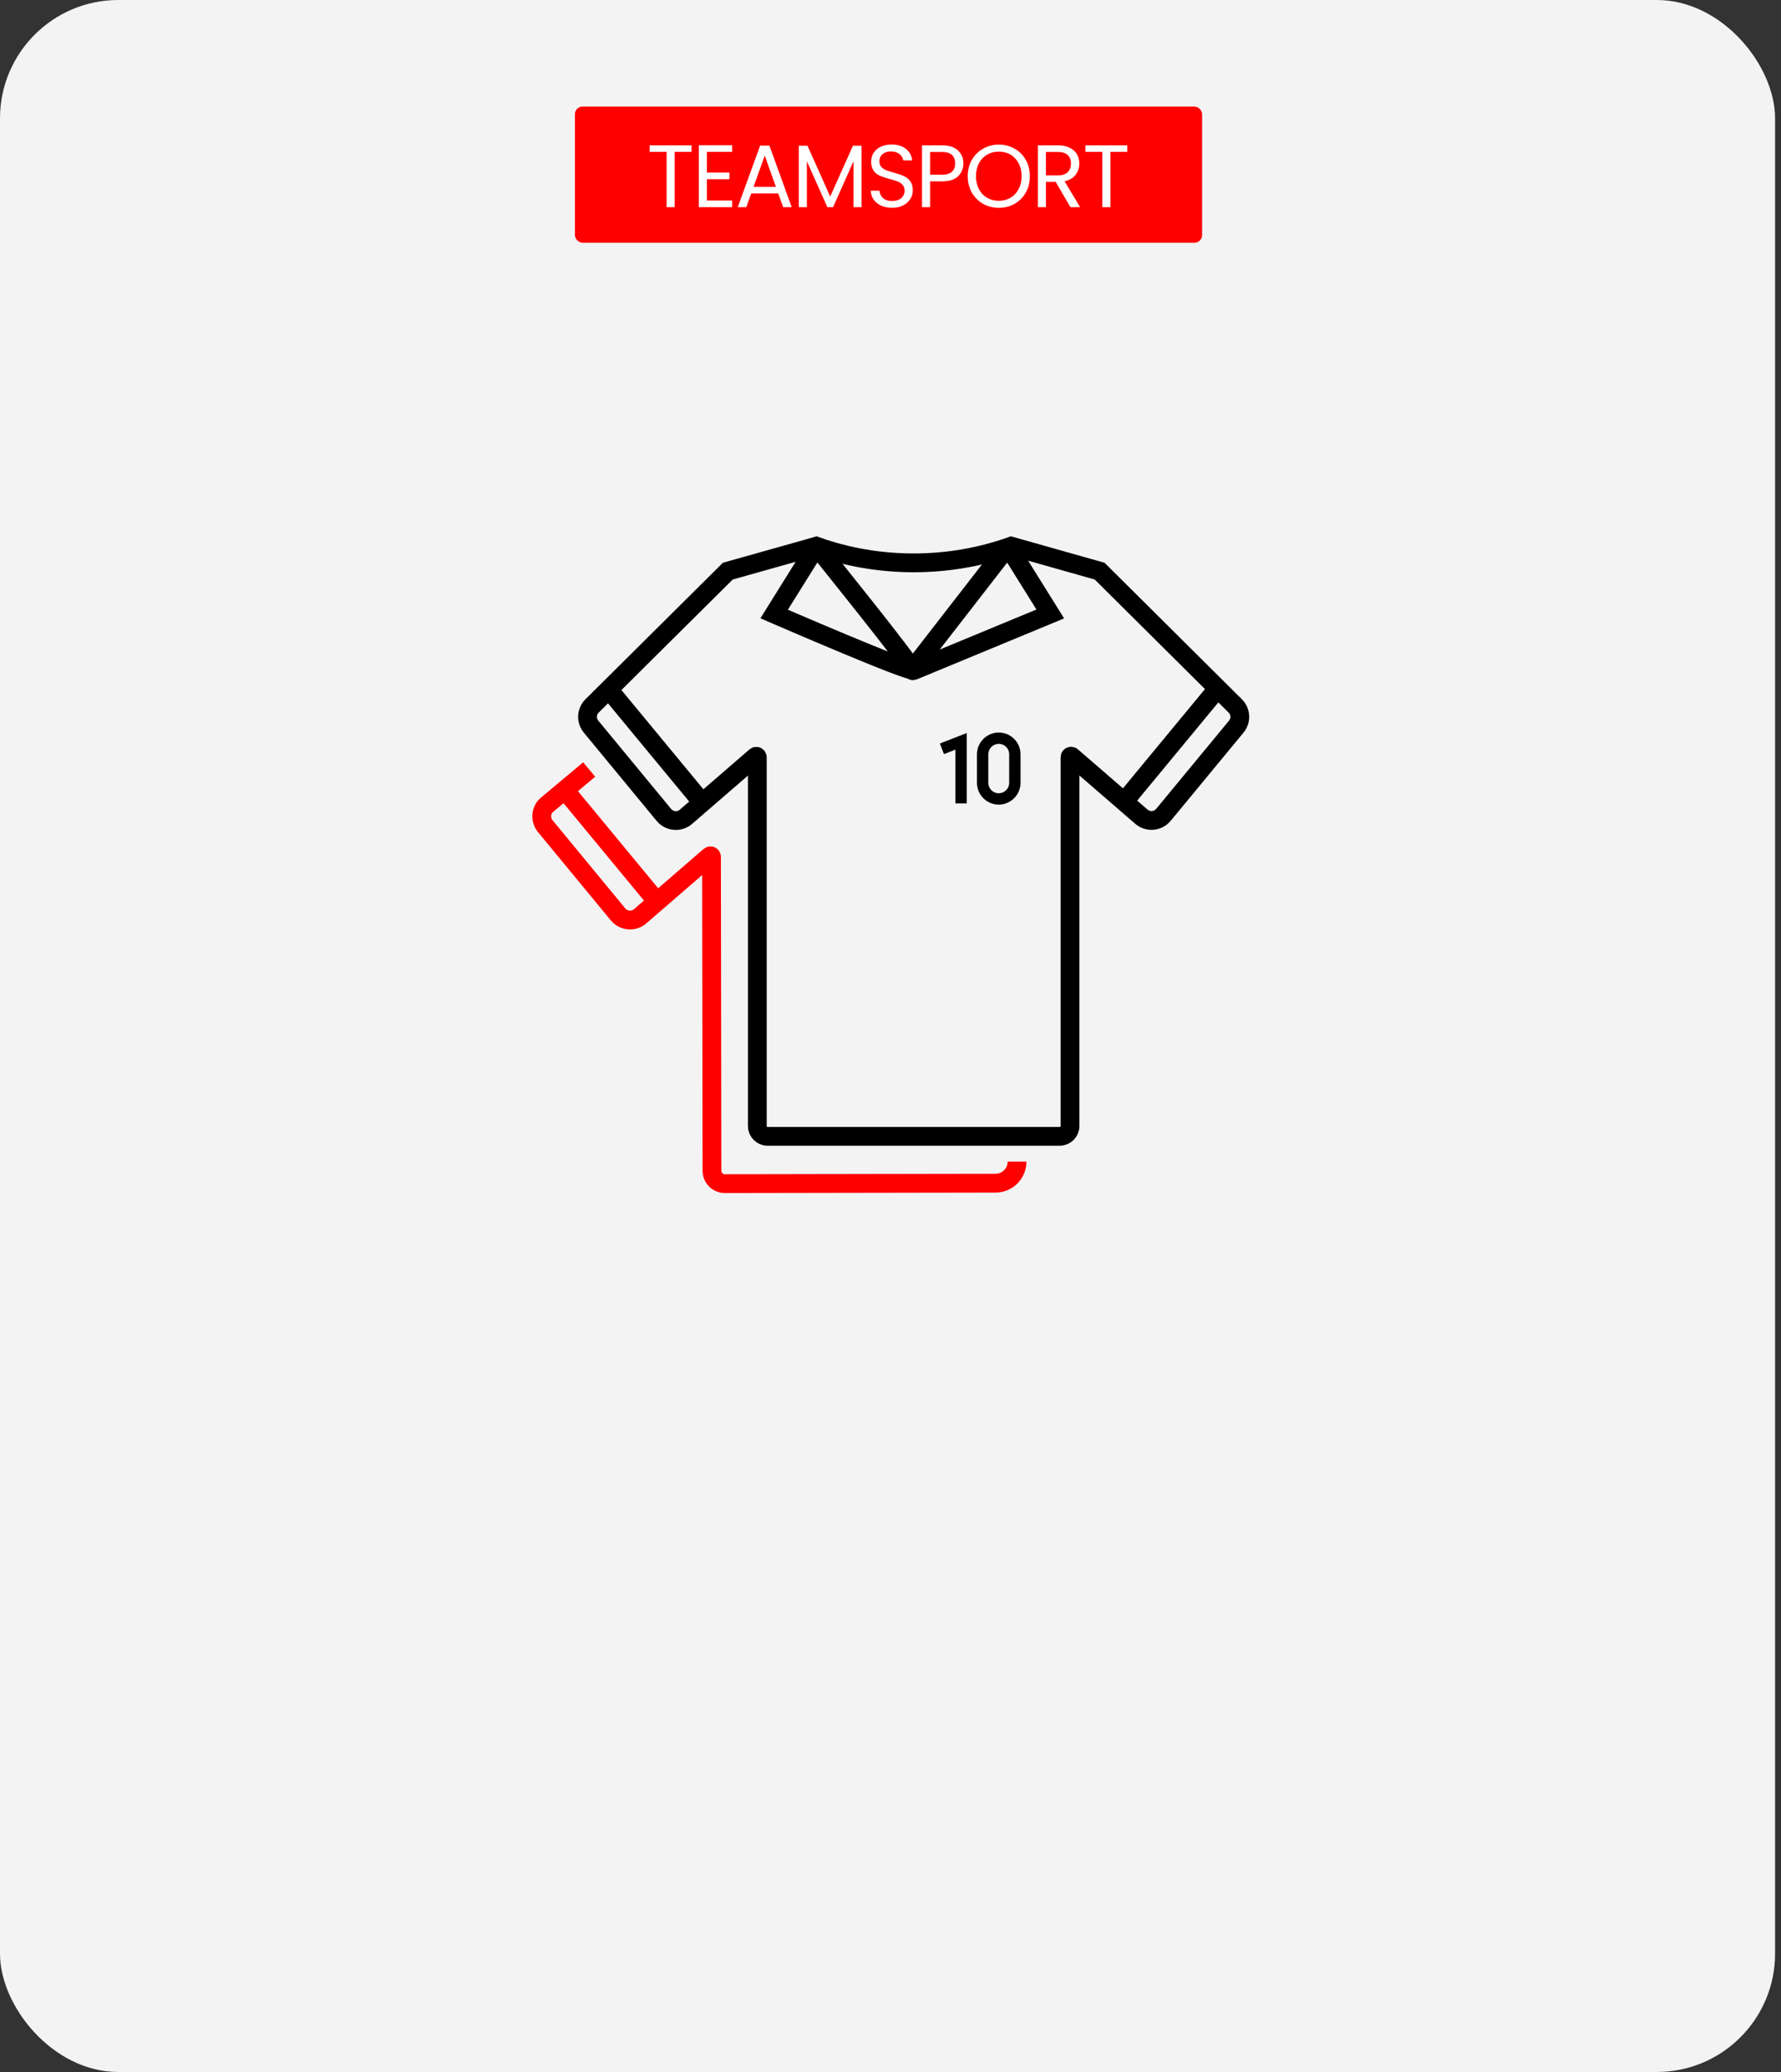
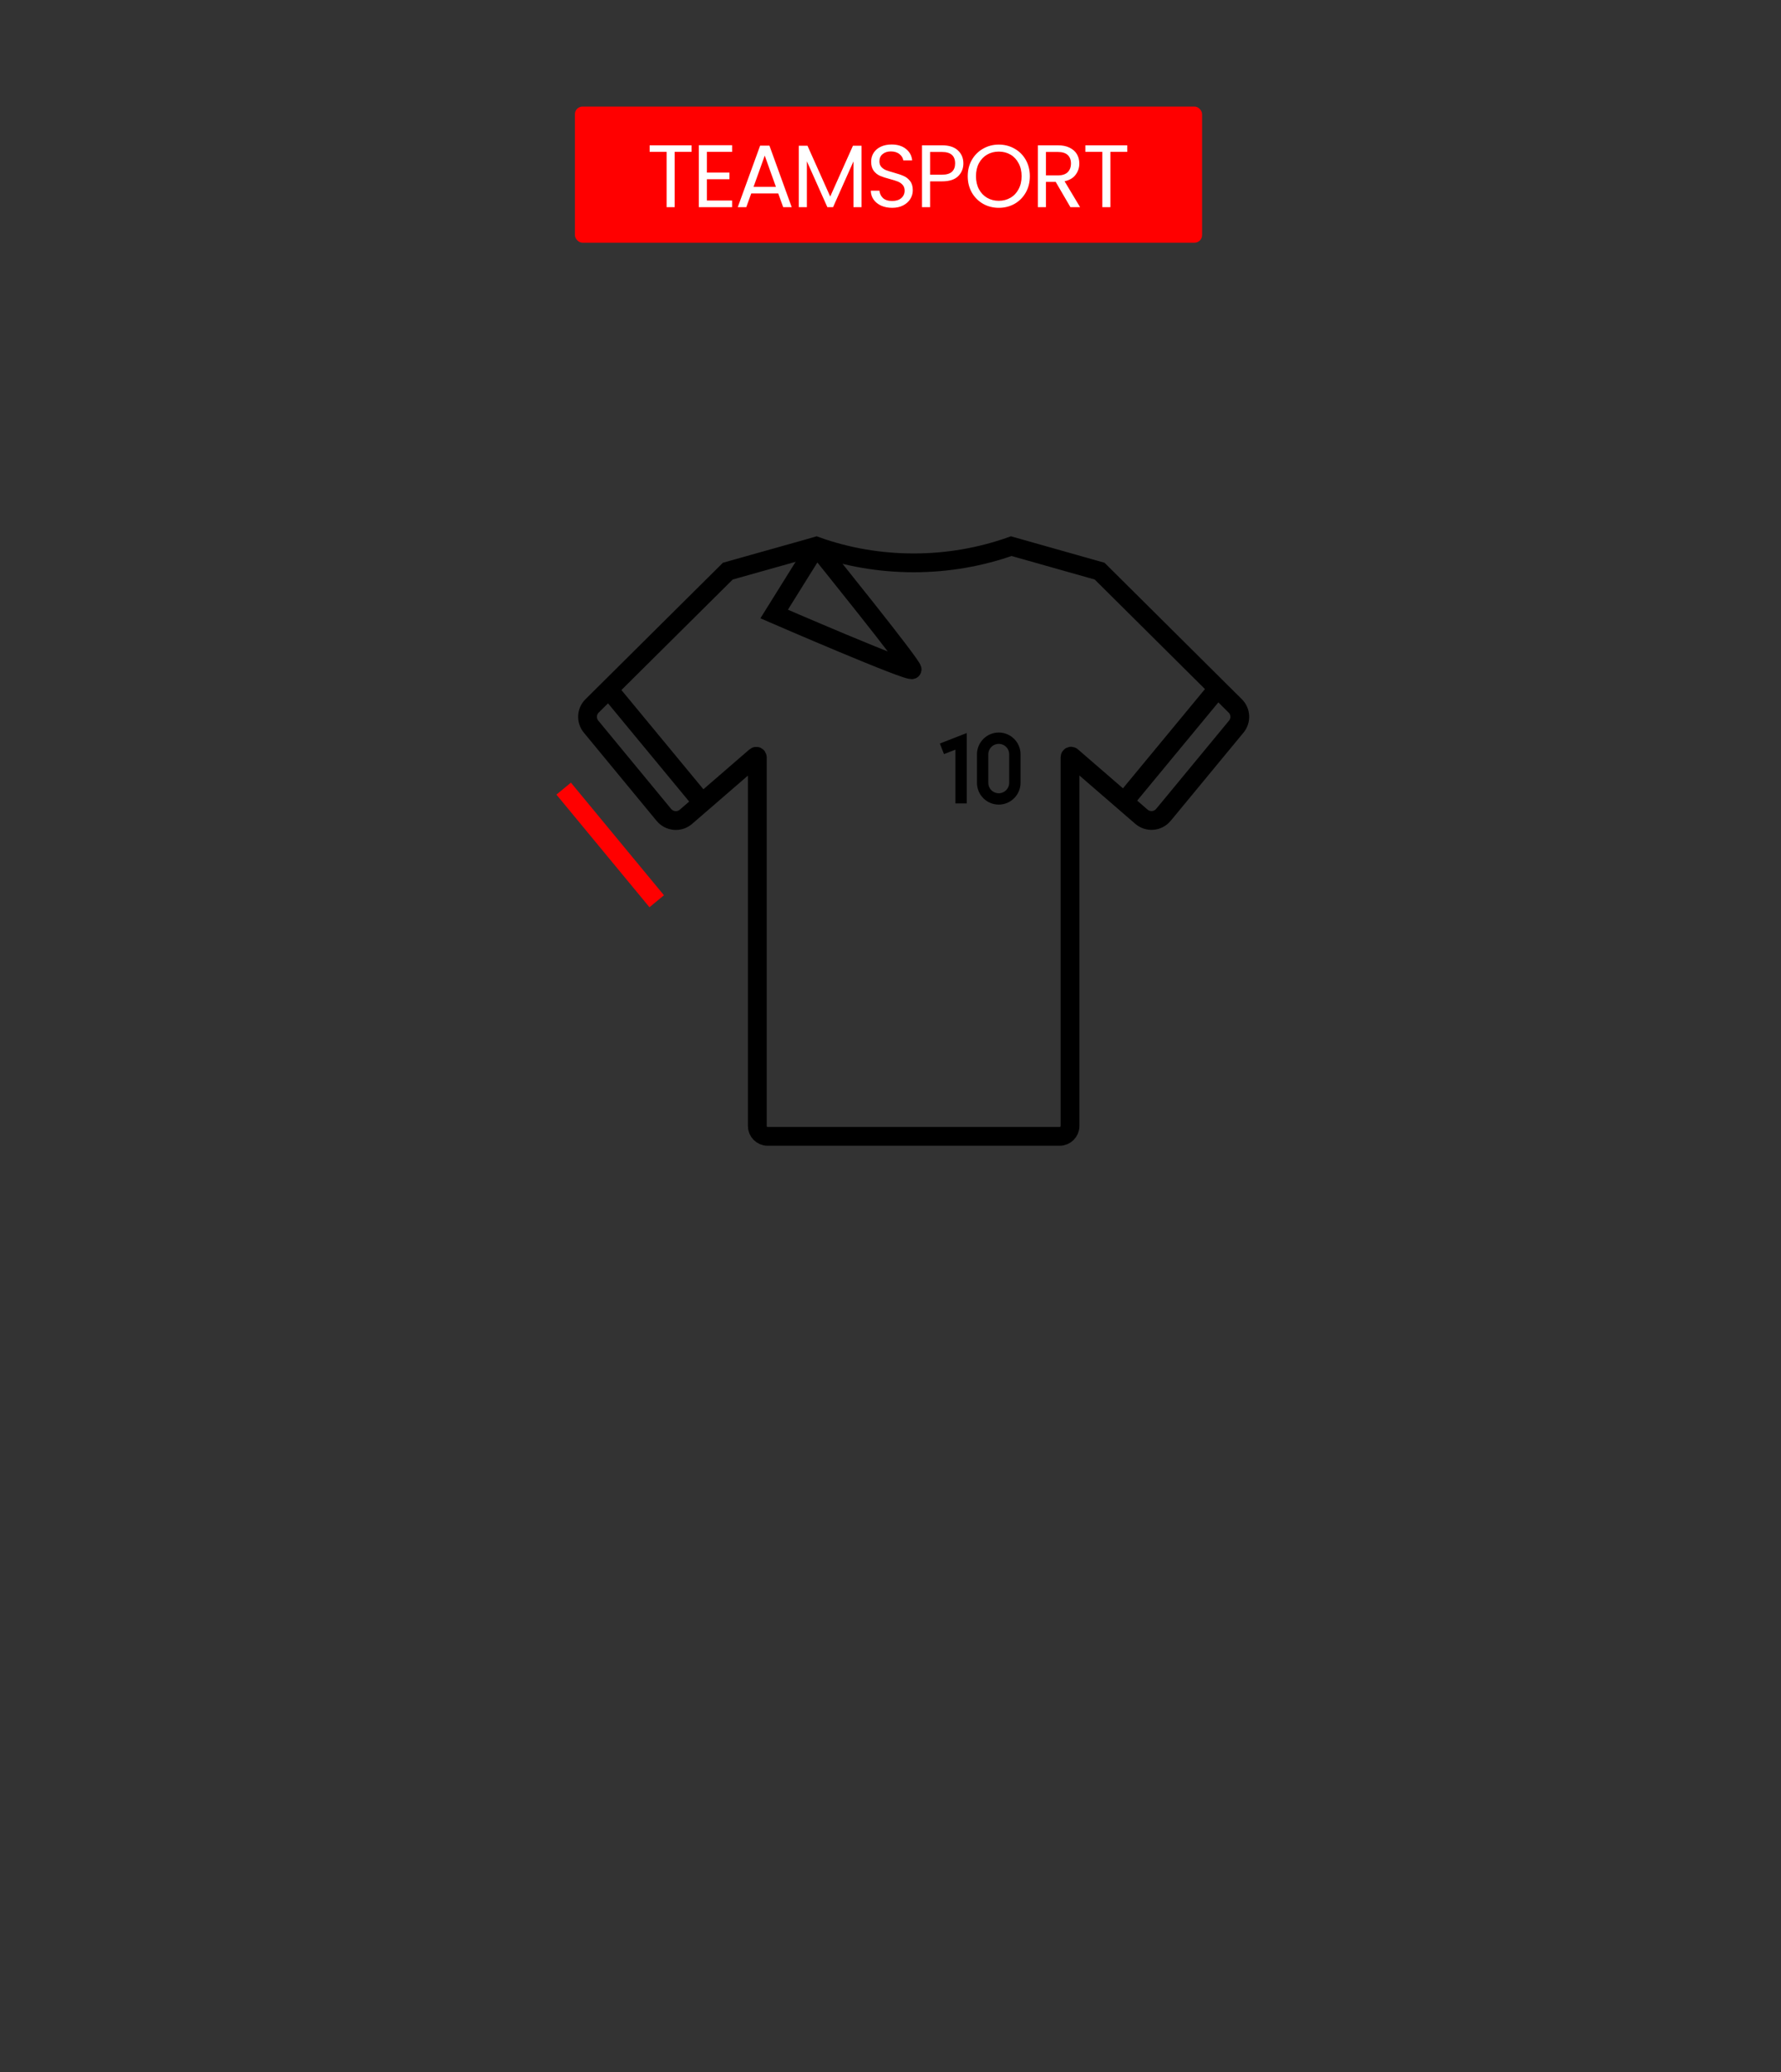
<svg xmlns="http://www.w3.org/2000/svg" width="301" height="350" viewBox="0 0 301 350" fill="none">
  <rect x="0" y="0" width="301" height="350" fill="#333333" stroke="none" />
-   <rect width="300" height="350" rx="20" fill="#F3F3F3" />
  <rect x="97.162" y="18" width="106" height="23" rx="1.29" fill="#FF0000" />
  <path d="M116.874 24.545V25.655H114.024V35H112.659V25.655H109.794V24.545H116.874ZM119.469 25.655V29.15H123.279V30.275H119.469V33.875H123.729V35H118.104V24.53H123.729V25.655H119.469ZM131.525 32.675H126.965L126.125 35H124.685L128.465 24.605H130.04L133.805 35H132.365L131.525 32.675ZM131.135 31.565L129.245 26.285L127.355 31.565H131.135ZM145.607 24.62V35H144.242V27.26L140.792 35H139.832L136.367 27.245V35H135.002V24.62H136.472L140.312 33.2L144.152 24.62H145.607ZM150.787 35.105C150.097 35.105 149.477 34.985 148.927 34.745C148.387 34.495 147.962 34.155 147.652 33.725C147.342 33.285 147.182 32.78 147.172 32.21H148.627C148.677 32.7 148.877 33.115 149.227 33.455C149.587 33.785 150.107 33.95 150.787 33.95C151.437 33.95 151.947 33.79 152.317 33.47C152.697 33.14 152.887 32.72 152.887 32.21C152.887 31.81 152.777 31.485 152.557 31.235C152.337 30.985 152.062 30.795 151.732 30.665C151.402 30.535 150.957 30.395 150.397 30.245C149.707 30.065 149.152 29.885 148.732 29.705C148.322 29.525 147.967 29.245 147.667 28.865C147.377 28.475 147.232 27.955 147.232 27.305C147.232 26.735 147.377 26.23 147.667 25.79C147.957 25.35 148.362 25.01 148.882 24.77C149.412 24.53 150.017 24.41 150.697 24.41C151.677 24.41 152.477 24.655 153.097 25.145C153.727 25.635 154.082 26.285 154.162 27.095H152.662C152.612 26.695 152.402 26.345 152.032 26.045C151.662 25.735 151.172 25.58 150.562 25.58C149.992 25.58 149.527 25.73 149.167 26.03C148.807 26.32 148.627 26.73 148.627 27.26C148.627 27.64 148.732 27.95 148.942 28.19C149.162 28.43 149.427 28.615 149.737 28.745C150.057 28.865 150.502 29.005 151.072 29.165C151.762 29.355 152.317 29.545 152.737 29.735C153.157 29.915 153.517 30.2 153.817 30.59C154.117 30.97 154.267 31.49 154.267 32.15C154.267 32.66 154.132 33.14 153.862 33.59C153.592 34.04 153.192 34.405 152.662 34.685C152.132 34.965 151.507 35.105 150.787 35.105ZM162.816 27.605C162.816 28.475 162.516 29.2 161.916 29.78C161.326 30.35 160.421 30.635 159.201 30.635H157.191V35H155.826V24.545H159.201C160.381 24.545 161.276 24.83 161.886 25.4C162.506 25.97 162.816 26.705 162.816 27.605ZM159.201 29.51C159.961 29.51 160.521 29.345 160.881 29.015C161.241 28.685 161.421 28.215 161.421 27.605C161.421 26.315 160.681 25.67 159.201 25.67H157.191V29.51H159.201ZM168.802 35.105C167.832 35.105 166.947 34.88 166.147 34.43C165.347 33.97 164.712 33.335 164.242 32.525C163.782 31.705 163.552 30.785 163.552 29.765C163.552 28.745 163.782 27.83 164.242 27.02C164.712 26.2 165.347 25.565 166.147 25.115C166.947 24.655 167.832 24.425 168.802 24.425C169.782 24.425 170.672 24.655 171.472 25.115C172.272 25.565 172.902 26.195 173.362 27.005C173.822 27.815 174.052 28.735 174.052 29.765C174.052 30.795 173.822 31.715 173.362 32.525C172.902 33.335 172.272 33.97 171.472 34.43C170.672 34.88 169.782 35.105 168.802 35.105ZM168.802 33.92C169.532 33.92 170.187 33.75 170.767 33.41C171.357 33.07 171.817 32.585 172.147 31.955C172.487 31.325 172.657 30.595 172.657 29.765C172.657 28.925 172.487 28.195 172.147 27.575C171.817 26.945 171.362 26.46 170.782 26.12C170.202 25.78 169.542 25.61 168.802 25.61C168.062 25.61 167.402 25.78 166.822 26.12C166.242 26.46 165.782 26.945 165.442 27.575C165.112 28.195 164.947 28.925 164.947 29.765C164.947 30.595 165.112 31.325 165.442 31.955C165.782 32.585 166.242 33.07 166.822 33.41C167.412 33.75 168.072 33.92 168.802 33.92ZM180.909 35L178.419 30.725H176.769V35H175.404V24.545H178.779C179.569 24.545 180.234 24.68 180.774 24.95C181.324 25.22 181.734 25.585 182.004 26.045C182.274 26.505 182.409 27.03 182.409 27.62C182.409 28.34 182.199 28.975 181.779 29.525C181.369 30.075 180.749 30.44 179.919 30.62L182.544 35H180.909ZM176.769 29.63H178.779C179.519 29.63 180.074 29.45 180.444 29.09C180.814 28.72 180.999 28.23 180.999 27.62C180.999 27 180.814 26.52 180.444 26.18C180.084 25.84 179.529 25.67 178.779 25.67H176.769V29.63ZM190.515 24.545V25.655H187.665V35H186.3V25.655H183.435V24.545H190.515Z" fill="white" />
  <path d="M206.205 115.794L190.48 134.817" stroke="black" stroke-width="3.176" stroke-miterlimit="10" />
  <path d="M119.115 136.101L103.391 117.079" stroke="black" stroke-width="3.176" stroke-miterlimit="10" />
  <path d="M110.988 152.239L95.264 133.216" stroke="#FF0000" stroke-width="3.176" />
  <path d="M159.191 126.49L162.432 125.224V135.713" stroke="black" stroke-width="1.918" stroke-miterlimit="10" />
  <path d="M171.518 127.42C171.518 125.905 170.291 124.697 168.795 124.697C167.3 124.697 166.072 125.924 166.072 127.42V132.233C166.072 133.748 167.3 134.956 168.795 134.956C170.291 134.956 171.518 133.729 171.518 132.233V127.42Z" stroke="black" stroke-width="1.918" stroke-miterlimit="10" />
  <path d="M137.452 93.115L130.836 103.719C130.836 103.719 154.077 113.787 154.154 113.096C154.231 112.406 138.602 93.057 138.602 93.057C138.295 92.655 137.701 92.693 137.432 93.115H137.452Z" stroke="black" stroke-width="3.176" stroke-miterlimit="10" />
-   <path d="M169.737 93.067L154.185 113.106C154.108 113.202 154.223 113.355 154.338 113.297L177.503 103.709L170.887 93.105C170.619 92.683 170.024 92.645 169.718 93.048L169.737 93.067Z" stroke="black" stroke-width="3.176" stroke-miterlimit="10" />
  <path d="M154.433 95.077C160.205 95.077 165.766 94.08 170.905 92.258L171.998 92.565L185.844 96.477L208.759 119.239C209.718 120.178 209.794 121.713 208.931 122.748L197.1 137.073L196.62 137.648C195.681 138.779 194.012 138.913 192.9 137.955L181.126 127.772C181.011 127.676 180.839 127.772 180.839 127.906V190.209C180.839 191.168 180.052 191.954 179.094 191.954H129.735C128.776 191.954 127.99 191.168 127.99 190.209V127.926C127.99 127.772 127.817 127.695 127.702 127.791L115.928 137.974C114.816 138.933 113.148 138.779 112.208 137.667L99.897 122.748C99.034 121.713 99.111 120.178 100.07 119.239L123.004 96.477L136.37 92.719L137.961 92.258C143.1 94.099 148.661 95.077 154.433 95.077Z" stroke="black" stroke-width="3.176" stroke-miterlimit="10" />
-   <path d="M171.888 196.221C171.888 198.234 170.258 199.864 168.245 199.864L122.51 199.941C121.302 199.941 120.324 198.963 120.324 197.755L120.248 144.733C120.248 144.58 120.075 144.503 119.96 144.599L108.186 154.781C107.074 155.74 105.405 155.587 104.466 154.475L92.155 139.556C91.292 138.52 91.368 136.986 92.327 136.046L99.576 129.987" stroke="#FF0000" stroke-width="3.176" />
</svg>